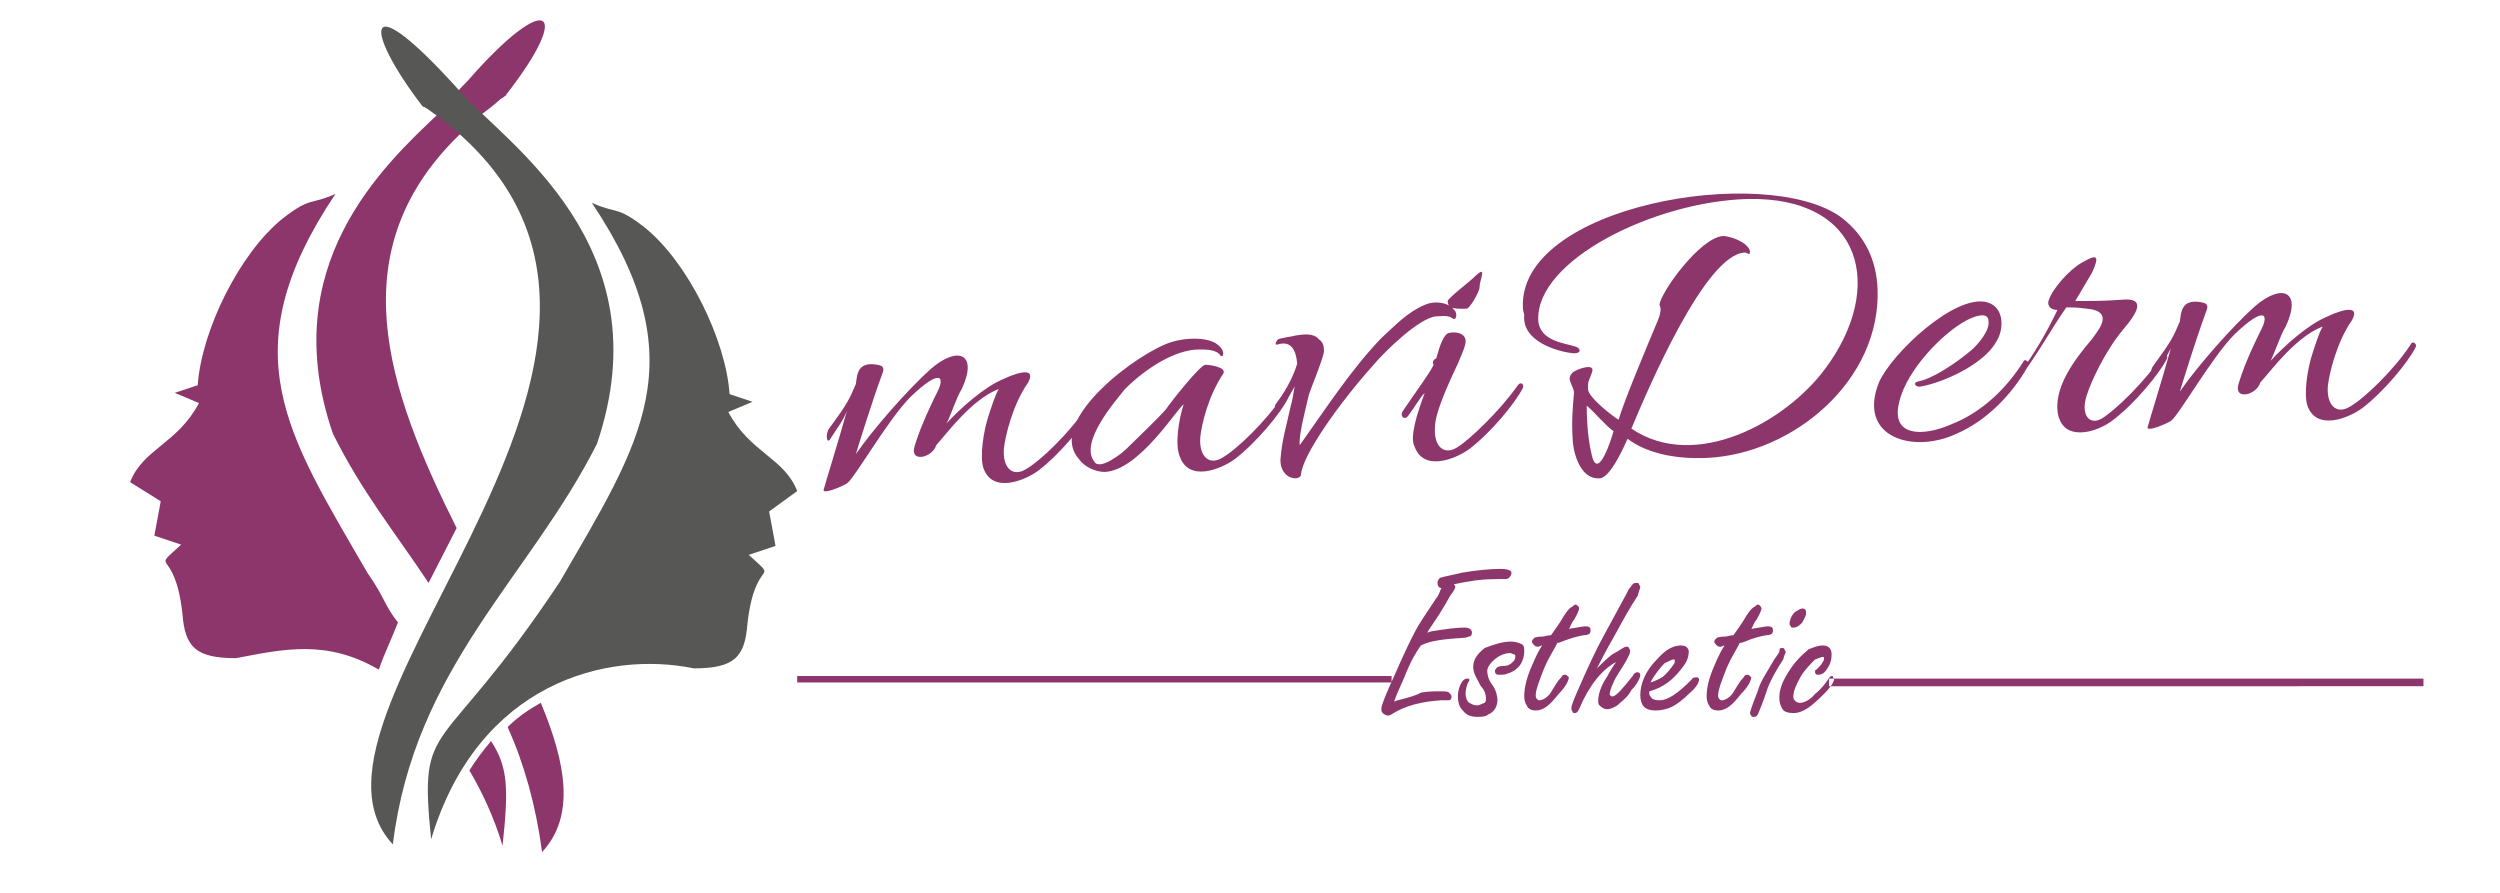
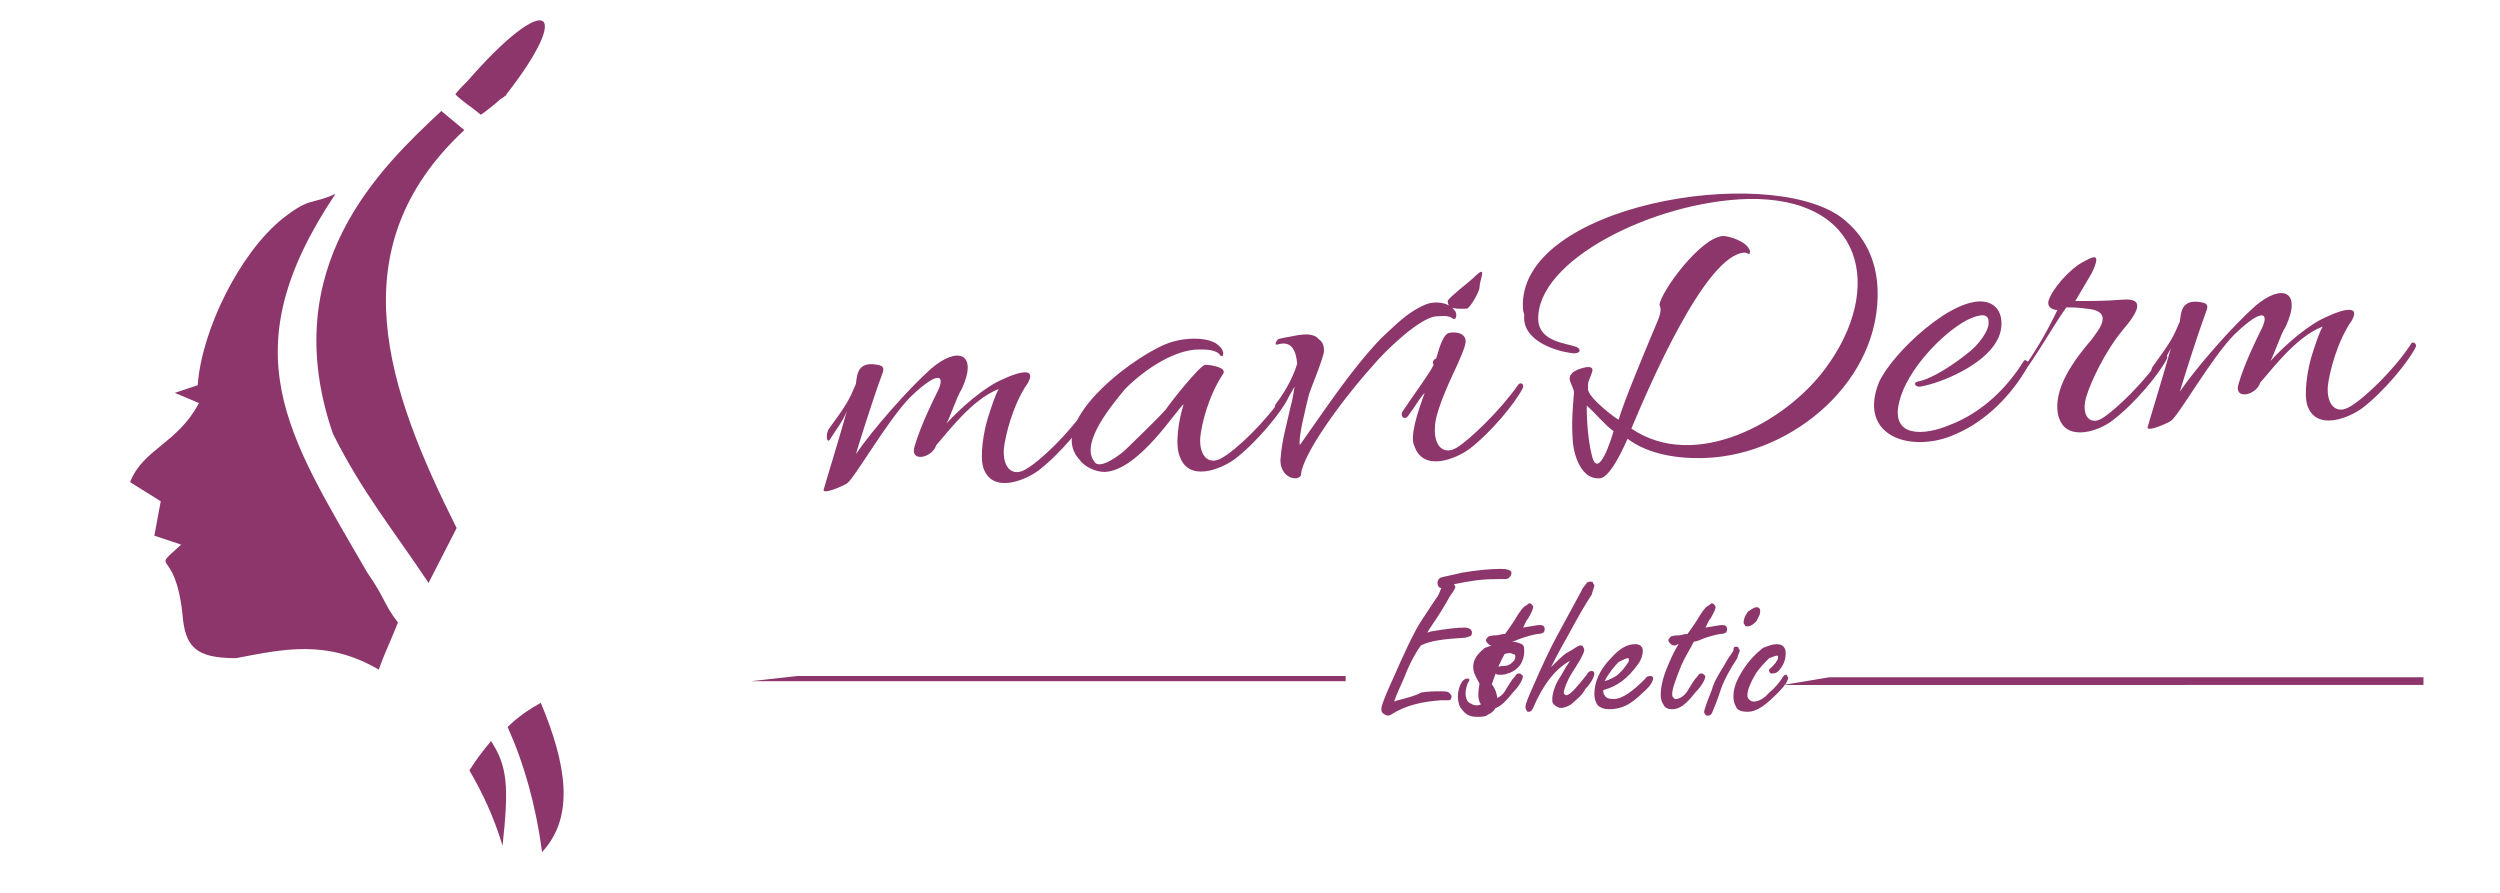
<svg xmlns="http://www.w3.org/2000/svg" id="katman_1" data-name="katman 1" viewBox="0 0 196 70">
  <defs>
    <style>.cls-2{stroke-width:0;fill:#8d366c}</style>
  </defs>
  <path class="cls-2" d="M170.2 27.3c-.7 2.5-1.7 5.7-1.8 6.1-.3.6 1.5-.2 1.8-.4.6-.4 3.2-5 5-6.8 2.3-2.2 2.7-1.6 2.1-.4-.3.6-1.3 2.6-1.8 4.3-.4 1.3 1.4.9 1.7-.1.9-1 2.8-3.6 4.9-4.4-.3.5-.6 1.5-.8 2.1-.4 1.2-.7 3.2-.4 4.1.7 2 3.2 1 4.3.2 1.7-1.3 3.6-3.6 4.2-4.8.1-.3-.3-.5-.4-.2-1.3 2-3.7 4.3-4.8 4.9-1 .6-1.8-.1-1.7-1.6.1-1 .7-3.5 1.9-5.2.8-1.5-1.5-.5-1.9-.3-1.5.6-3.4 2.3-4.5 3.5.3-.5.8-2.1 1.2-2.7 1.3-2.8-.3-3.4-2.4-1.6-1.8 1.6-4.6 4.8-5.9 6.7.3-1 1.3-4.2 2-6.1.2-.5.3-.8-.3-.9-1.6-.3-1.6.8-1.7 1.5-.5 1.2-.7 1.6-2.1 3.5-.3.4-.2 1.3.1.8.5-.8 1-1.6 1.3-2.2m-11.7 2.1c1.3-1.7 2.3-3.6 3.5-5.3.5 0 .9 0 1.6.1 2.3.2.8 1.8.4 2.4-1.2 1.4-3.2 3.9-2.6 6.1.3.9.9 1.2 1.7 1.2.9 0 2-.5 2.6-1 1.7-1.3 3.6-3.6 4.2-4.8.1-.3-.3-.5-.4-.2-1.3 2-3.7 4.3-4.7 4.9s-1.7-.3-1.2-1.8c.3-1 1.4-3.4 2.8-5.1 1.2-1.4 1.9-2.6-.1-2.4-1.3.1-2.4.1-3.6.1l1.3-2.2c.8-1.7.1-1.3-.8-.8s-2.3 2-2.6 3c-.1.4.2.7.7.7-.8 1.7-1.8 3.4-2.9 4.9-.7.5-.2.6.1.2m-2-2.6c.6-.9.7-2.7-.7-3.1-2.5-.7-7.5 4-8.5 6.3-1.7 4.3 2.7 5.6 6.1 4 2.3-1 4.3-3 5.6-5.3.1-.2.1-.3-.1-.4-.1-.1-.2-.1-.3.1-1.2 1.9-3.1 3.9-5.7 4.9-2.1.9-4.7 1-4-1.8.6-2.5 3.4-5.4 5.3-6.4.4-.2 1.7-.8 1.7.1.1.7-.8 1.8-1.4 2.3-1.2 1-3 2.2-4.1 2.4-.5.1-.2.5.2.4 1.7-.3 4.9-1.7 5.9-3.5m-30 7c-.1.4-1.2 4-1.7 1.9-.4-1.6-.4-3.5-.4-3.9.6.5 1.5 1.6 2.1 2m-5.9-8.7c-.2-4.7 9.1-9.3 16.4-9.5 9.1-.2 10.8 7 6.1 13.3-3.1 4.2-10.2 8.1-15.2 4.7 1.3-3.1 5.8-13.7 8.9-13.8.2 0 .4.3.4-.1-.2-.8-1.7-1.2-2.1-1.2-1.8.1-4.9 4.4-5 5.4.1.2.2.5-.2 1.4-.8 1.9-2.6 6.2-3 7.6-.1 0-2.4-1.7-2.4-2.4 0-.6 0-.5.2-1s.2-.6 0-.7-1 .1-1.4.4c-.2.2-.3.4-.2.7s.3.6.3.9c-.1 1.2-.2 2.2-.1 3.7 0 .5.4 3.1 2.1 3 .9 0 2.1-2.9 2.2-3.1 1.6 1.2 3.9 1.6 6.2 1.5 6.8-.3 13.7-6.1 13.4-13.3-.1-2.1-.9-4.1-2.9-5.6-5.9-4.2-25.4-.9-24.9 7.2 0 .2.1.4.1.5-.2 2.1 2.7 2.9 3.9 3 .5 0 .6-.3.2-.5-.8-.3-2.9-.4-3-2.1m-4.6-2.6c0-.6.7-1.9-.5-.7-.2.2-2 1.6-2 1.8 0 .7.8.6 1.5.6.2 0 1-1.3 1-1.7m-3.6 6.1c-.4.8-1.4 2.1-2.4 3.6-.3.4.1.8.4.4.6-.8.9-1.4 1.3-1.8-.6 1.6-1.2 3.5-.8 4.2.7 2 3.2 1 4.3.2 1.7-1.3 3.6-3.6 4.2-4.8.1-.3-.2-.5-.4-.2-1.4 2-3.8 4.3-4.8 4.9s-1.8-.1-1.7-1.6c0-1 .8-2.9 1.8-5 .4-1 .8-1.7.5-2.1-.2-.3-.7-.4-1.2-.3-.4.1-.7.9-1 2-.3.1-.3.4-.2.5m1.6-4.3c-.3-.5-1.4-.8-2.3-.4-1.4.6-2.3 1.6-3.4 2.6-2.4 2.5-4.4 5.6-6.4 8.4-.1-.7.4-2.6.7-3.9.1-.4 1.2-3 1.2-3.5 0-.4-.1-.7-.4-.9-.4-.5-1.2-.4-1.8-.3-.4.1-1.2.2-1.4.3-.2.2-.3.5 0 .4 1-.3 1.4.4 1.5 1.5-.2.7-.7 1.9-1.7 3.2-.2.4.2.6.5.3.4-.6.7-1.2 1-1.7-.1.6-.2 1.2-.3 1.5-.3 1.4-.7 2.7-.8 4.1-.1.7.3 1.6 1.2 1.6.1 0 .4-.1.4-.3.1-1.5 3-5.6 5.6-8.5 1-1.2 3.7-3.8 5-3.9.4 0 .8-.1 1.2.1.4.4.5-.4.2-.6M86.6 37c2.7-.1 5.7-5 6.2-5.3-.4 1.2-.7 3.2-.3 4.1.7 2 3.2 1 4.3.2 1.7-1.3 3.6-3.6 4.2-4.8.1-.3-.2-.5-.4-.2-1.3 2-3.7 4.3-4.8 4.9-1 .6-1.8-.1-1.7-1.6.1-1 .6-3.2 1.8-5 .3-.5-1-.7-1.4-.7s-2.7 2.9-3.1 3.5c-.8.9-2.3 2.3-3.1 3.1-.4.4-2.1 1.7-2.5 1-1.2-1.5 1.6-4.7 2.4-5.7 1.7-1.7 4-3.1 5.8-3.1.6 0 1.4 0 1.7.5q.2.1.2-.2c0-.3-.3-.6-.6-.8-.9-.5-2.4-.4-3.4-.1-2.5.7-10 6.2-7.3 9.2.4.6 1.3 1 2 1m-20.2-4.8c-.7 2.5-1.7 5.7-1.8 6.1-.3.6 1.5-.2 1.8-.4.6-.4 3.2-5 5-6.8 2.3-2.2 2.7-1.6 2.1-.4-.3.6-1.3 2.6-1.8 4.3-.4 1.3 1.4.9 1.7-.1.9-1 2.8-3.6 4.9-4.4-.3.5-.6 1.5-.8 2.1-.4 1.2-.7 3.2-.4 4.1.7 2 3.2 1 4.3.2 1.7-1.3 3.6-3.6 4.2-4.8.1-.3-.3-.5-.4-.2-1.3 2-3.7 4.3-4.8 4.9-1 .6-1.8-.1-1.7-1.6.1-1 .7-3.5 1.9-5.2.8-1.5-1.5-.5-1.9-.3-1.5.6-3.4 2.3-4.5 3.5.3-.5.8-2.1 1.2-2.7 1.3-2.8-.3-3.4-2.4-1.6-1.8 1.6-4.6 4.8-5.9 6.7.3-1 1.3-4.2 2-6.1.2-.5.3-.8-.3-.9-1.6-.3-1.6.8-1.7 1.5-.5 1.2-.7 1.6-2.1 3.5-.3.4-.2 1.3.1.8.5-.8 1-1.4 1.3-2.2" />
  <path d="M39.4 66.3c-.7-2.3-1.6-4.2-2.6-5.9.5-.8 1.1-1.6 1.7-2.3 1.3 2 1.4 3.6.9 8.2M26.1 34c2.3 4.6 4.7 7.5 7.5 11.7.7-1.4 1.5-2.9 2.2-4.3-5.4-10.8-9.4-21.9.6-31.2l-1.8-1.5c-4.7 4.4-13 12.2-8.5 25.3M37.7 9c.3-.2 1.2-.9 1.5-1.2.1-.1.2-.1.3-.2s.2-.1.2-.2c5.3-6.8 3.2-8.2-3-1.1-.1.1-.9.9-1 1.1.6.6 1.3 1 2 1.6m-8 43.5c-4.1-2.4-7.5-1.6-11.2-.9-3.2 0-4-.9-4.2-3.5-.6-5.4-2.6-3.1-.1-5.4l-2.1-.7.5-2.7-2.4-1.5c1-2.6 3.7-3 5.4-6.2l-1.9-.8 1.8-.6c.3-4.3 3.3-10.4 6.7-13.1 2.2-1.7 2.1-1 4.1-1.9C18 27.6 22.5 34 28.8 44.9c1.4 2 1.3 2.5 2.4 3.9-.5 1.3-1.1 2.5-1.5 3.7M39.8 57c1.3 2.9 2.2 6.1 2.7 9.8 2.6-2.8 1.9-6.9-.1-11.7-.9.5-1.8 1.1-2.6 1.9" style="stroke-width:0;fill-rule:evenodd;fill:#8d366c" />
-   <path d="M33.8 65.8C37.5 53.5 47.6 51 54.4 52.4c3.2 0 4-.9 4.2-3.5.6-5.4 2.6-3.1.1-5.4l2.1-.7-.5-2.7 2.2-1.6c-1-2.6-3.7-3-5.4-6.2l1.9-.8-1.8-.6c-.3-4.3-3.3-10.4-6.7-13.1-2.2-1.7-2.1-1-4.1-1.9 8.3 12.4 3.8 18.8-2.5 29.7C34.4 59.9 32.8 56 33.8 65.8m13-31c-5.3 10.5-14.3 17.5-16 31.4-9.9-10.6 27.8-40 2.8-57.6-.1-.1-.2-.1-.3-.2q-.1 0-.2-.1c-4.6-6-4.8-9.8 3-1.1 3.5 4 16 12 10.7 27.6" style="fill:#575756;stroke-width:0;fill-rule:evenodd" />
-   <path class="cls-2" d="m111.9 49.6.3-.1c1.2-.2 2.1-.3 2.6-.3.3 0 .6.1.6.4 0 .2-.1.3-.2.3s-.2.1-.4.1c-1.5.1-2.6.2-3.4.6-.3.4-.8 1.2-1.3 2.5-.3.7-.6 1.3-.8 1.9.1 0 .2-.1.3-.1.8-.2 1.5-.4 1.8-.6.6-.1 1-.1 1.5-.1.3 0 .6 0 .7.1s.2.2.2.3c0 .2-.1.3-.2.3h-.6c-1.5.1-2.8.4-3.9 1.1-.1.1-.3.1-.3.1-.1 0-.3-.1-.4-.2s-.1-.2-.1-.4c0-.1.2-.7.6-1.6.6-1.3 1.2-2.8 2.1-4.5.2-.4.8-1.3 1.6-2.5.2-.2.3-.6.4-.8-.2 0-.3-.2-.3-.4s.1-.3.2-.4c.3-.1.9-.2 1.7-.4 1.2-.2 2.2-.3 3.1-.3.4 0 .8.1.8.3s-.1.3-.2.4-.2.1-.4.1h-.4c-.4 0-1 0-1.8.1-.7.1-1.2.2-1.7.3 0 .1.1.1.1.2s-.1.3-.4.7l-.4.7c-.7 1.2-1.2 1.8-1.4 2.2m6.6.7c.3 0 .6.1.8.2s.2.3.2.6-.1.7-.3 1-.6.6-1 .7c-.2.1-.4.1-.7.1q-.3 0-.3-.3c0-.1.1-.2.2-.3 0 0 .2-.1.6-.1q.3 0 .6-.3c.1-.1.2-.2.2-.4 0-.1 0-.2-.1-.2s-.2-.1-.3-.1c-.3 0-.7.1-1.1.4s-.7.7-.7 1 .1.7.4 1.1.4.9.4 1.2c0 .4-.2.9-.7 1.1-.2.2-.6.2-.9.2-.6 0-.9-.2-1.2-.6-.2-.2-.3-.6-.3-1s.1-.8.3-1.1c.1-.2.3-.3.4-.3s.2 0 .2.1c0 0 0 .1-.1.2-.1.2-.2.6-.2.9 0 .2.1.6.3.7s.3.2.6.2c.2 0 .3-.1.6-.2.1-.1.1-.2.1-.4s-.1-.6-.4-.9c-.3-.6-.6-1-.6-1.5 0-.6.3-1 .9-1.5.8-.3 1.4-.5 2.1-.5m3.6.1c-.3.6-.7 1.2-1 1.9-.4 1-.7 1.8-.7 2.2 0 .1 0 .2.1.3s.1.1.2.1c.2 0 .7-.2 1-.8.2-.3.4-.7.7-1 .1-.2.2-.2.3-.2s.1 0 .2.1l.1.1c0 .2-.2.7-.8 1.3-.7.9-1.2 1.3-1.8 1.3-.3 0-.6-.1-.7-.4-.1-.1-.2-.4-.2-.7q0-1.05.6-2.4c.1-.2.3-.8.8-1.6-.1 0-.2.1-.3.1s-.2 0-.3-.1-.2-.2-.2-.3.1-.2.2-.3c0 0 .2-.1.7-.1.1 0 .3-.1.6-.1.2-.3.6-.8 1-1.5.2-.3.4-.6.6-.7s.2-.2.3-.2.1 0 .2.1.1.1.1.2-.1.4-.4.9c-.2.2-.3.6-.4.7.7-.1 1.1-.2 1.3-.2.3 0 .4.1.4.3 0 .1 0 .2-.1.3 0 0-.2.1-.4.1-.1 0-.6.1-1.2.3s-.7.3-.9.3m3.1 2c.4-.4.8-.8 1.2-1.1.6-.3.9-.6 1.1-.6.1 0 .2 0 .2.1.1.1.1.2.1.3s-.1.3-.3.7c-.4.7-.8 1.2-1 1.7-.2.4-.3.8-.3.9s.1.2.2.2c.3 0 .8-.6 1.6-1.6.1-.2.2-.3.4-.3.1 0 .2.1.2.2 0 .2-.2.7-.7 1.2-.3.6-.8.9-1.1 1.2-.3.2-.6.3-.8.3s-.4-.1-.6-.3c-.1-.1-.1-.2-.1-.4 0-.4.2-1.1.6-1.7.1-.1.3-.6.8-1.3-1.1.6-2.1 1.8-2.9 3.7q-.15.3-.3.3c-.15 0-.2 0-.2-.1-.1-.1-.1-.2-.1-.3 0-.2.2-.7.6-1.6.7-1.6 1.3-2.9 1.9-4s1.2-2.2 1.9-3.5c.1-.3.3-.4.4-.6.1-.1.2-.1.3-.1s.2 0 .2.1.1.1.1.2-.1.3-.2.7c-.6.9-1.2 2-1.8 3.1-.8 1.4-1.2 2.2-1.4 2.6m4.1 1.8c0 .2 0 .3.1.4.1.2.3.3.7.3.7 0 1.5-.6 2.5-1.6.1-.2.3-.2.4-.2s.1 0 .2.1v.1c0 .2-.2.6-.8 1.1-.4.4-.9.8-1.3 1s-.9.3-1.3.3-.8-.1-1-.4c-.1-.2-.2-.4-.2-.8 0-.9.4-1.9 1.3-2.8.7-.8 1.3-1.1 1.9-1.1.1 0 .2 0 .4.1.1.1.2.2.2.4 0 .3-.1.7-.4 1.1-.8 1.1-1.6 1.7-2.7 2m.1-.7c.4-.1.7-.3.9-.4.4-.3.7-.7.9-1 .1-.1.1-.2.1-.3s0-.1-.1-.1-.3.1-.7.3c-.3.3-.8.9-1.1 1.5m7-3.1c-.3.6-.7 1.2-1 1.9-.4 1-.7 1.8-.7 2.2 0 .1 0 .2.1.3s.1.1.2.1c.2 0 .7-.2 1-.8.2-.3.4-.7.7-1 .1-.2.2-.2.3-.2s.1 0 .2.1l.1.1c0 .2-.2.7-.8 1.3-.7.9-1.2 1.3-1.8 1.3-.3 0-.6-.1-.7-.4-.1-.1-.2-.4-.2-.7q0-1.05.6-2.4c.1-.2.3-.8.8-1.6-.1 0-.2.1-.3.1s-.2 0-.3-.1-.2-.2-.2-.3.1-.2.2-.3c0 0 .2-.1.7-.1.1 0 .3-.1.6-.1.2-.3.6-.8 1-1.5.2-.3.4-.6.6-.7s.2-.2.3-.2.1 0 .2.1q.1.1.1.2c0 .1-.1.4-.4.9-.2.2-.3.6-.4.7.7-.1 1.1-.2 1.3-.2.3 0 .4.1.4.3 0 .1 0 .2-.1.3 0 0-.2.1-.4.1-.1 0-.6.1-1.2.3-.5.2-.7.3-.9.3m3.3.4c.1 0 .2 0 .2.1s.1.1.1.2-.1.2-.2.6c-.6.9-1 1.7-1.2 2.2-.2.6-.4 1.2-.7 1.9-.1.3-.2.4-.4.4-.1 0-.2 0-.2-.1q-.1-.1-.1-.2c0-.1.2-.7.6-1.7.2-.8.8-1.6 1.3-2.5.2-.3.3-.4.4-.6 0-.3.1-.3.2-.3m1.6-3.1q.3 0 .3.3c0 .3-.1.4-.3.8-.2.2-.4.4-.7.4-.1 0-.2 0-.2-.1q-.1-.1-.1-.2c0-.2.1-.6.4-.9q.45-.3.6-.3m1.6 2.9c.4 0 .7.2.7.7 0 .4-.1.8-.4 1.2-.2.3-.4.4-.7.4-.1 0-.2-.1-.2-.2s0-.2.1-.2l.2-.2c.1-.1.2-.2.3-.4.1-.1.1-.2.1-.3s0-.1-.1-.1-.3.1-.6.2c-.3.3-.8.8-1.1 1.3-.4.7-.6 1.2-.6 1.6 0 .1 0 .2.1.3s.2.2.4.2c.3 0 .8-.2 1.2-.7.4-.3.8-.8 1-1.1q.15-.3.3-.3c.15 0 .1 0 .1.1l.1.1c0 .2-.2.6-.8 1.2-.9.9-1.6 1.5-2.4 1.5-.4 0-.8-.1-.9-.4-.1-.2-.2-.4-.2-.8 0-.6.2-1.2.7-2s1-1.3 1.6-1.8c.5-.2.8-.3 1.1-.3m.5 3.2H190v-.6h-46.6zm-80.9-.3h46.6V53H62.5z" />
+   <path class="cls-2" d="m111.9 49.6.3-.1c1.2-.2 2.1-.3 2.6-.3.3 0 .6.1.6.4 0 .2-.1.3-.2.3s-.2.1-.4.1c-1.5.1-2.6.2-3.4.6-.3.4-.8 1.2-1.3 2.5-.3.7-.6 1.3-.8 1.9.1 0 .2-.1.3-.1.8-.2 1.5-.4 1.8-.6.6-.1 1-.1 1.5-.1.3 0 .6 0 .7.1s.2.2.2.3c0 .2-.1.3-.2.3h-.6c-1.5.1-2.8.4-3.9 1.1-.1.1-.3.1-.3.1-.1 0-.3-.1-.4-.2s-.1-.2-.1-.4c0-.1.2-.7.6-1.6.6-1.3 1.2-2.8 2.1-4.5.2-.4.8-1.3 1.6-2.5.2-.2.3-.6.4-.8-.2 0-.3-.2-.3-.4s.1-.3.2-.4c.3-.1.9-.2 1.7-.4 1.2-.2 2.2-.3 3.1-.3.4 0 .8.1.8.3s-.1.3-.2.4-.2.1-.4.1h-.4c-.4 0-1 0-1.8.1-.7.1-1.2.2-1.7.3 0 .1.1.1.1.2s-.1.3-.4.7l-.4.7c-.7 1.2-1.2 1.8-1.4 2.2m6.6.7c.3 0 .6.1.8.2s.2.3.2.6-.1.7-.3 1-.6.6-1 .7c-.2.1-.4.1-.7.1q-.3 0-.3-.3c0-.1.1-.2.2-.3 0 0 .2-.1.6-.1q.3 0 .6-.3c.1-.1.2-.2.2-.4 0-.1 0-.2-.1-.2s-.2-.1-.3-.1c-.3 0-.7.1-1.1.4s-.7.7-.7 1 .1.7.4 1.1.4.9.4 1.2c0 .4-.2.9-.7 1.1-.2.2-.6.2-.9.2-.6 0-.9-.2-1.2-.6-.2-.2-.3-.6-.3-1s.1-.8.3-1.1c.1-.2.3-.3.4-.3s.2 0 .2.1c0 0 0 .1-.1.2-.1.2-.2.6-.2.9 0 .2.1.6.3.7s.3.2.6.2c.2 0 .3-.1.6-.2.1-.1.1-.2.1-.4s-.1-.6-.4-.9c-.3-.6-.6-1-.6-1.5 0-.6.3-1 .9-1.5.8-.3 1.4-.5 2.1-.5c-.3.6-.7 1.2-1 1.9-.4 1-.7 1.8-.7 2.2 0 .1 0 .2.1.3s.1.1.2.1c.2 0 .7-.2 1-.8.2-.3.4-.7.7-1 .1-.2.2-.2.3-.2s.1 0 .2.1l.1.1c0 .2-.2.7-.8 1.3-.7.9-1.2 1.3-1.8 1.3-.3 0-.6-.1-.7-.4-.1-.1-.2-.4-.2-.7q0-1.05.6-2.4c.1-.2.3-.8.8-1.6-.1 0-.2.1-.3.1s-.2 0-.3-.1-.2-.2-.2-.3.1-.2.2-.3c0 0 .2-.1.7-.1.1 0 .3-.1.6-.1.2-.3.6-.8 1-1.5.2-.3.4-.6.6-.7s.2-.2.3-.2.1 0 .2.1.1.1.1.2-.1.4-.4.9c-.2.2-.3.6-.4.7.7-.1 1.1-.2 1.3-.2.3 0 .4.1.4.3 0 .1 0 .2-.1.3 0 0-.2.1-.4.1-.1 0-.6.1-1.2.3s-.7.3-.9.3m3.1 2c.4-.4.8-.8 1.2-1.1.6-.3.9-.6 1.1-.6.1 0 .2 0 .2.1.1.1.1.2.1.3s-.1.3-.3.7c-.4.7-.8 1.2-1 1.7-.2.4-.3.8-.3.9s.1.2.2.2c.3 0 .8-.6 1.6-1.6.1-.2.2-.3.4-.3.1 0 .2.1.2.2 0 .2-.2.7-.7 1.2-.3.6-.8.9-1.1 1.2-.3.2-.6.3-.8.3s-.4-.1-.6-.3c-.1-.1-.1-.2-.1-.4 0-.4.2-1.1.6-1.7.1-.1.3-.6.8-1.3-1.1.6-2.1 1.8-2.9 3.7q-.15.3-.3.3c-.15 0-.2 0-.2-.1-.1-.1-.1-.2-.1-.3 0-.2.2-.7.6-1.6.7-1.6 1.3-2.9 1.9-4s1.2-2.2 1.9-3.5c.1-.3.3-.4.4-.6.1-.1.2-.1.3-.1s.2 0 .2.1.1.1.1.2-.1.3-.2.7c-.6.9-1.2 2-1.8 3.1-.8 1.4-1.2 2.2-1.4 2.6m4.1 1.8c0 .2 0 .3.1.4.1.2.3.3.7.3.7 0 1.5-.6 2.5-1.6.1-.2.3-.2.4-.2s.1 0 .2.1v.1c0 .2-.2.6-.8 1.1-.4.4-.9.8-1.3 1s-.9.3-1.3.3-.8-.1-1-.4c-.1-.2-.2-.4-.2-.8 0-.9.4-1.9 1.3-2.8.7-.8 1.3-1.1 1.9-1.1.1 0 .2 0 .4.1.1.1.2.2.2.4 0 .3-.1.7-.4 1.1-.8 1.1-1.6 1.7-2.7 2m.1-.7c.4-.1.7-.3.9-.4.4-.3.7-.7.9-1 .1-.1.1-.2.1-.3s0-.1-.1-.1-.3.1-.7.3c-.3.3-.8.9-1.1 1.5m7-3.1c-.3.6-.7 1.2-1 1.9-.4 1-.7 1.8-.7 2.2 0 .1 0 .2.1.3s.1.1.2.1c.2 0 .7-.2 1-.8.2-.3.4-.7.7-1 .1-.2.2-.2.3-.2s.1 0 .2.1l.1.1c0 .2-.2.7-.8 1.3-.7.9-1.2 1.3-1.8 1.3-.3 0-.6-.1-.7-.4-.1-.1-.2-.4-.2-.7q0-1.05.6-2.4c.1-.2.3-.8.8-1.6-.1 0-.2.1-.3.1s-.2 0-.3-.1-.2-.2-.2-.3.1-.2.2-.3c0 0 .2-.1.7-.1.1 0 .3-.1.6-.1.2-.3.6-.8 1-1.5.2-.3.4-.6.6-.7s.2-.2.3-.2.1 0 .2.1q.1.1.1.2c0 .1-.1.4-.4.9-.2.2-.3.6-.4.7.7-.1 1.1-.2 1.3-.2.3 0 .4.1.4.3 0 .1 0 .2-.1.3 0 0-.2.1-.4.1-.1 0-.6.1-1.2.3-.5.2-.7.3-.9.3m3.3.4c.1 0 .2 0 .2.1s.1.1.1.2-.1.2-.2.6c-.6.9-1 1.7-1.2 2.2-.2.6-.4 1.2-.7 1.9-.1.3-.2.4-.4.4-.1 0-.2 0-.2-.1q-.1-.1-.1-.2c0-.1.2-.7.6-1.7.2-.8.8-1.6 1.3-2.5.2-.3.3-.4.4-.6 0-.3.1-.3.2-.3m1.6-3.1q.3 0 .3.3c0 .3-.1.4-.3.8-.2.2-.4.4-.7.4-.1 0-.2 0-.2-.1q-.1-.1-.1-.2c0-.2.1-.6.4-.9q.45-.3.6-.3m1.6 2.9c.4 0 .7.2.7.7 0 .4-.1.8-.4 1.2-.2.3-.4.4-.7.4-.1 0-.2-.1-.2-.2s0-.2.1-.2l.2-.2c.1-.1.2-.2.3-.4.1-.1.1-.2.1-.3s0-.1-.1-.1-.3.1-.6.2c-.3.3-.8.8-1.1 1.3-.4.7-.6 1.2-.6 1.6 0 .1 0 .2.1.3s.2.2.4.2c.3 0 .8-.2 1.2-.7.4-.3.8-.8 1-1.1q.15-.3.3-.3c.15 0 .1 0 .1.1l.1.1c0 .2-.2.6-.8 1.2-.9.9-1.6 1.5-2.4 1.5-.4 0-.8-.1-.9-.4-.1-.2-.2-.4-.2-.8 0-.6.2-1.2.7-2s1-1.3 1.6-1.8c.5-.2.8-.3 1.1-.3m.5 3.2H190v-.6h-46.6zm-80.9-.3h46.6V53H62.5z" />
</svg>